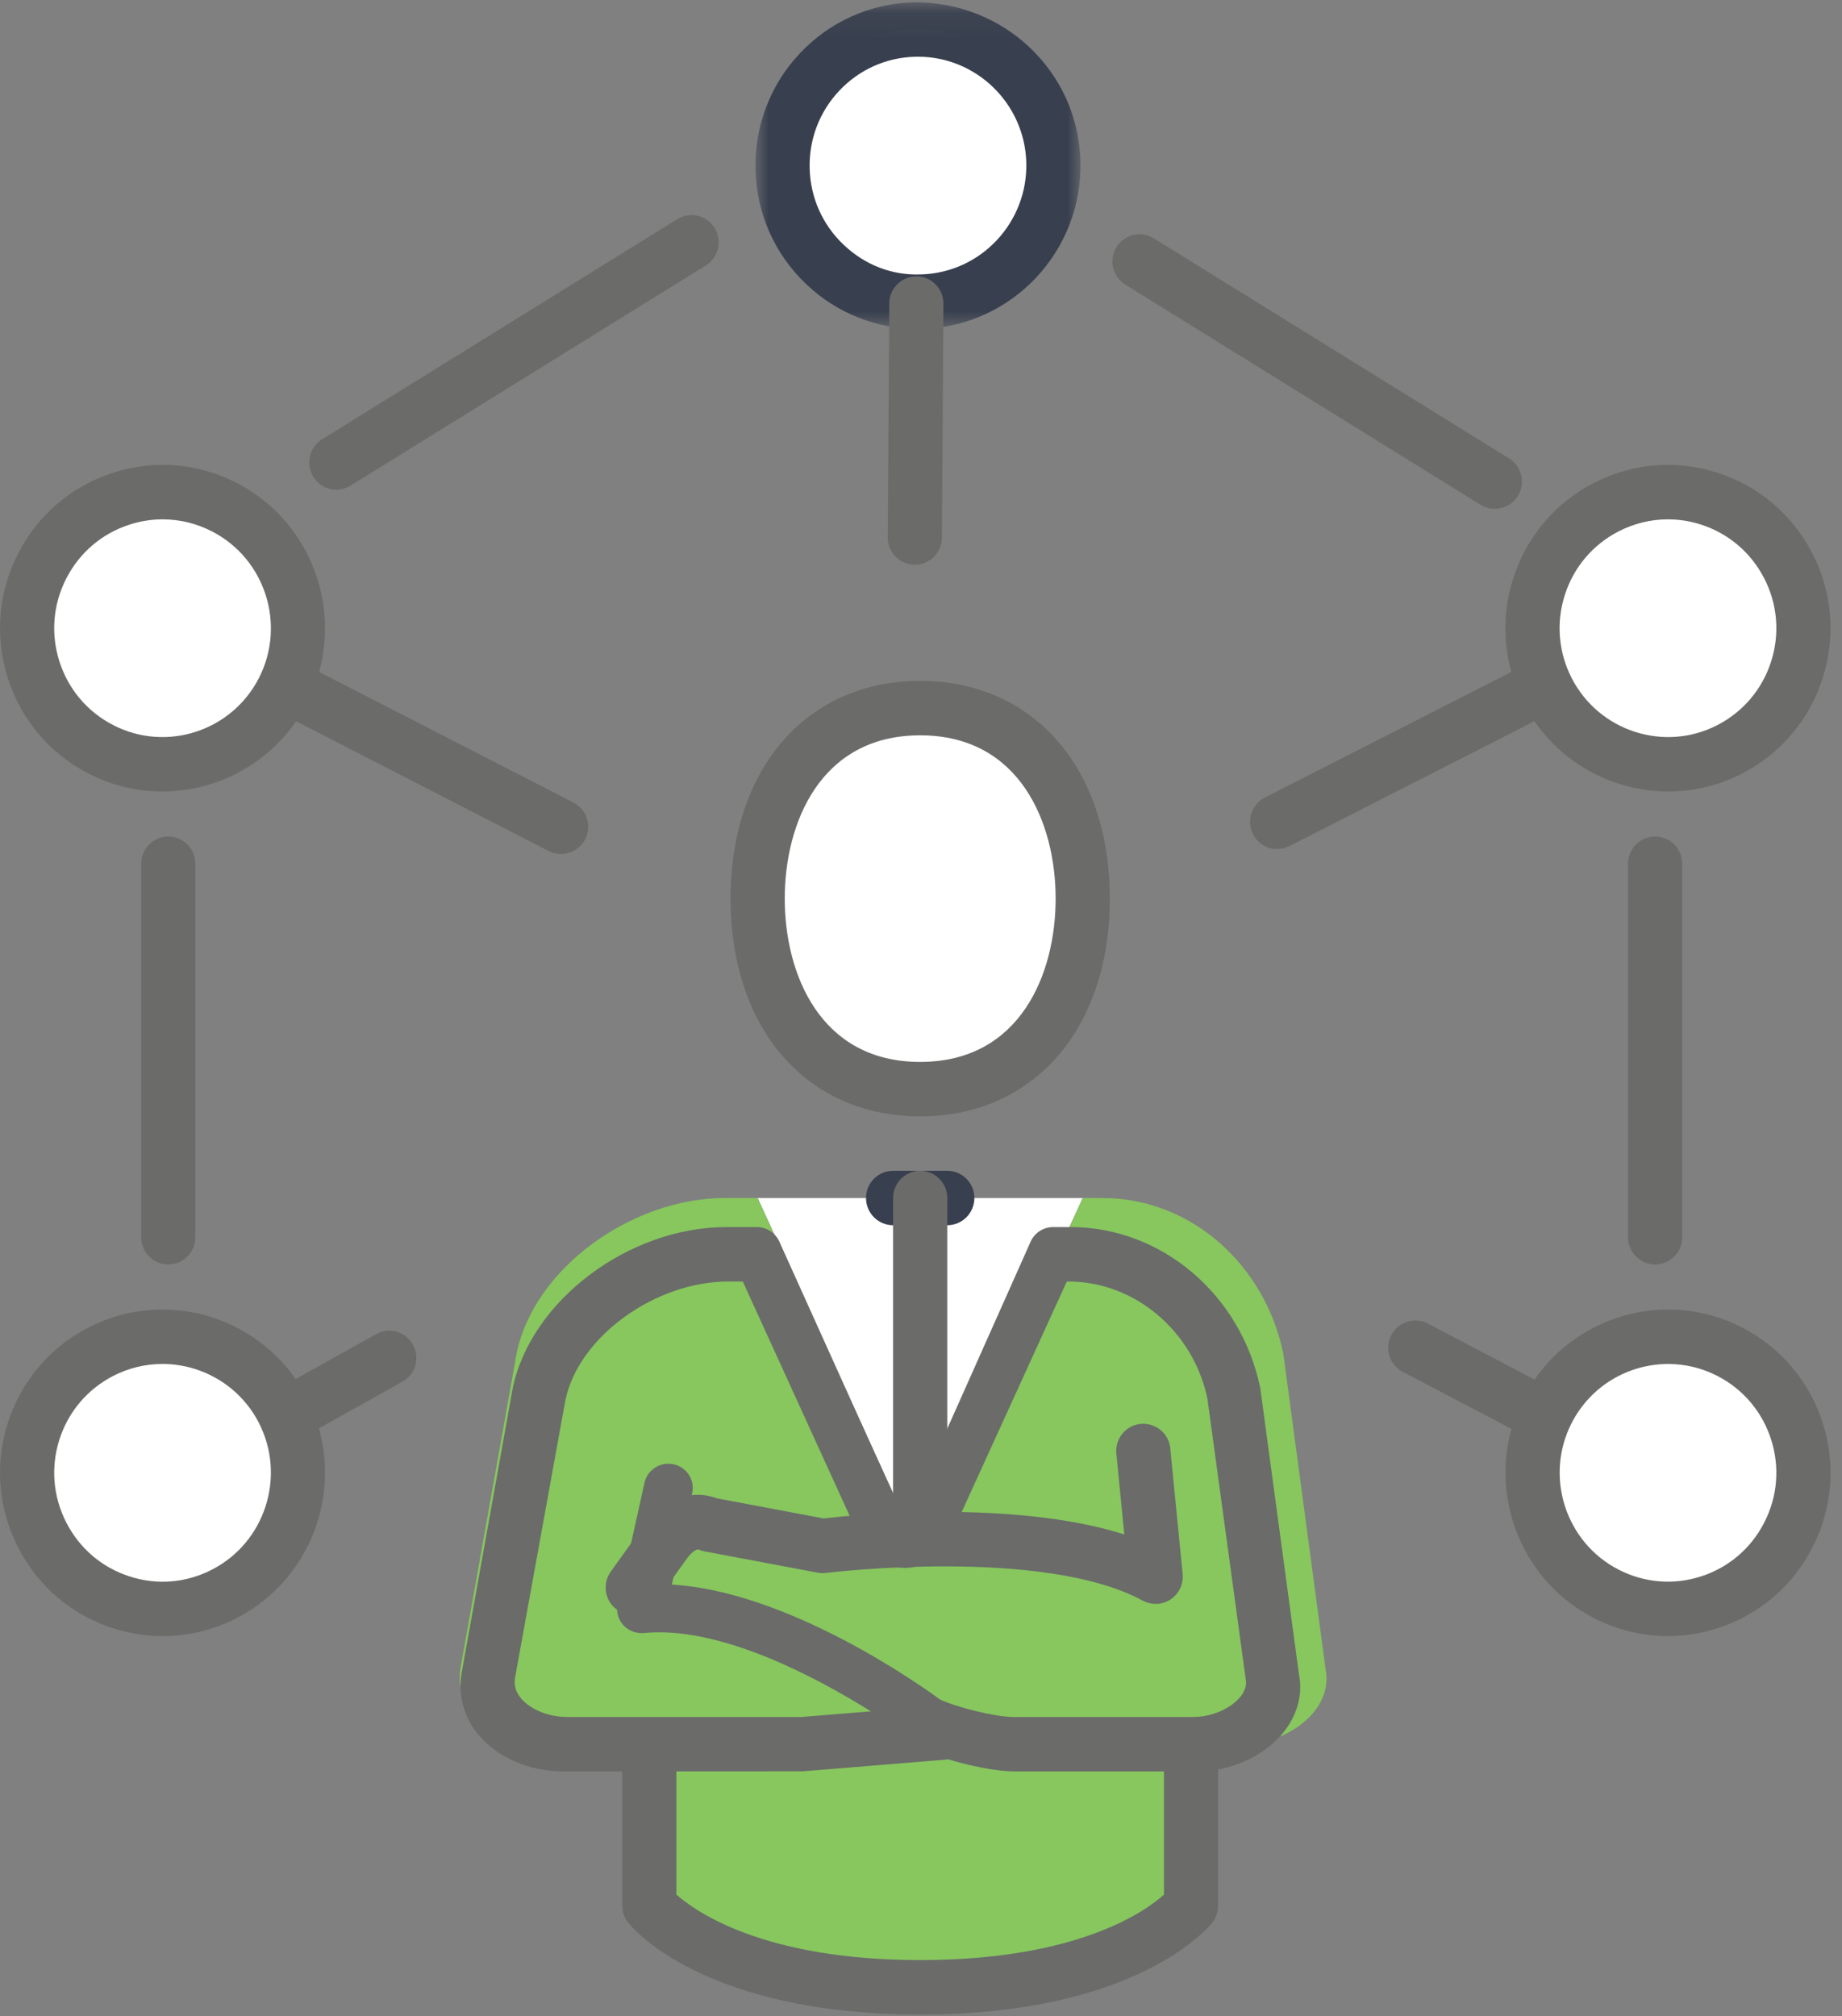
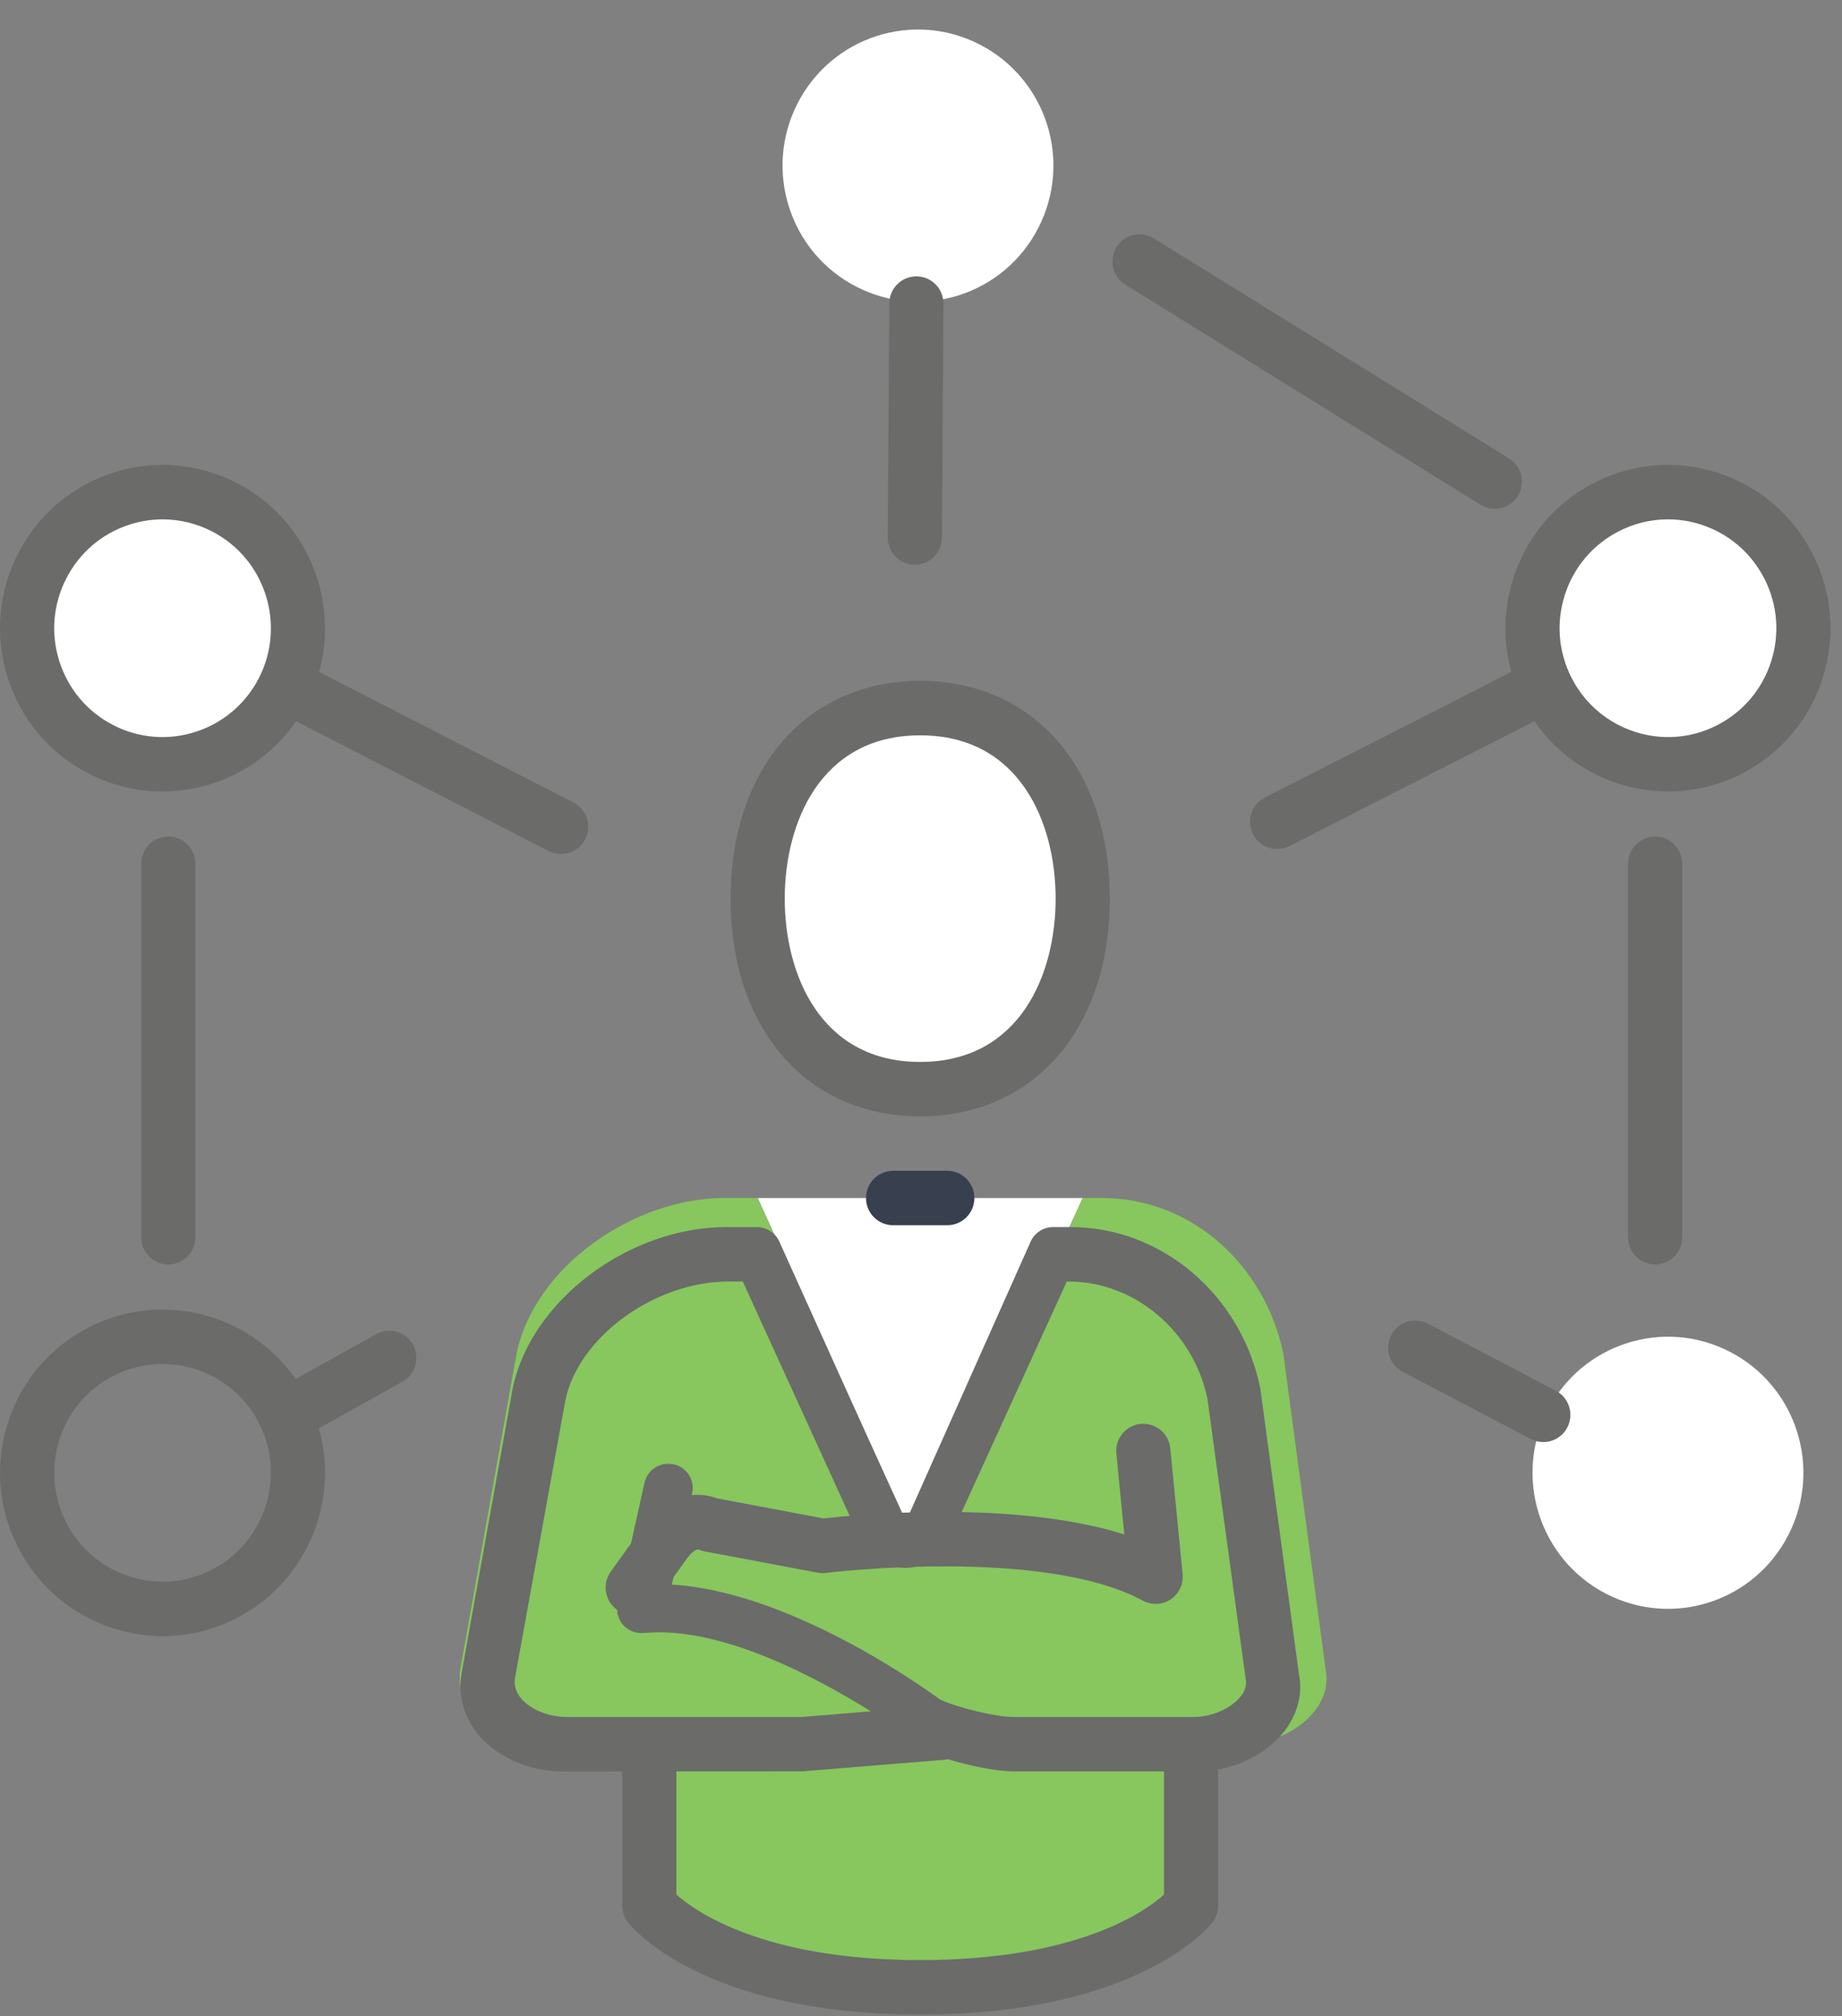
<svg xmlns="http://www.w3.org/2000/svg" xmlns:xlink="http://www.w3.org/1999/xlink" width="74px" height="81px" viewBox="0 0 74 81" version="1.1">
  <rect x="0" y="0" width="74" height="81" fill="#808080" stroke="none" />
  <title>Group 66</title>
  <desc>Created with Sketch.</desc>
  <defs>
    <polygon id="path-1" points="0.967 0.074 14.026 0.074 14.026 13.193 0.967 13.193" />
  </defs>
  <g id="Page-1" stroke="none" stroke-width="1" fill="none" fill-rule="evenodd">
    <g id="Solutions-(1.1,-1.2,-1.3,-1.4,-1.5)" transform="translate(-363, -1278)">
      <g id="Group-66" transform="translate(363, 1278)">
        <path d="M71.846,61.661 C70.473,64.347 67.195,65.405 64.523,64.024 C61.85,62.645 60.796,59.351 62.17,56.666 C63.544,53.982 66.823,52.923 69.494,54.302 C72.168,55.682 73.221,58.976 71.846,61.661" id="Fill-1" fill="#FFFFFF" />
        <path d="M71.846,27.734 C70.473,30.42 67.195,31.479 64.523,30.098 C61.85,28.718 60.796,25.425 62.17,22.74 C63.544,20.056 66.823,18.996 69.494,20.376 C72.168,21.756 73.221,25.05 71.846,27.734" id="Fill-3" fill="#FFFFFF" />
        <path d="M41.716,9.149 C40.343,11.835 37.065,12.893 34.393,11.512 C31.72,10.133 30.666,6.84 32.04,4.154 C33.414,1.47 36.693,0.411 39.364,1.791 C42.039,3.17 43.091,6.465 41.716,9.149" id="Fill-5" fill="#FFFFFF" />
        <path d="M11.369,27.734 C9.996,30.42 6.718,31.479 4.046,30.098 C1.373,28.718 0.319,25.425 1.693,22.74 C3.067,20.056 6.346,18.996 9.017,20.376 C11.691,21.756 12.744,25.05 11.369,27.734" id="Fill-7" fill="#FFFFFF" />
-         <path d="M11.369,61.661 C9.996,64.347 6.718,65.405 4.046,64.024 C1.373,62.645 0.319,59.351 1.693,56.666 C3.067,53.982 6.346,52.923 9.017,54.302 C11.691,55.682 12.744,58.976 11.369,61.661" id="Fill-9" fill="#FFFFFF" />
        <g id="Group-13" transform="translate(29.382, 0.019)">
          <mask id="mask-2" fill="white">
            <use xlink:href="#path-1" />
          </mask>
          <g id="Clip-12" />
-           <path d="M7.498,2.259 C7.455,2.259 7.411,2.259 7.367,2.261 L7.366,2.261 C6.204,2.295 5.126,2.783 4.328,3.632 C3.53,4.482 3.111,5.594 3.145,6.762 C3.18,7.93 3.664,9.014 4.511,9.815 C5.356,10.617 6.451,11.056 7.628,11.004 C10.024,10.934 11.917,8.914 11.848,6.502 C11.778,4.137 9.839,2.259 7.498,2.259 L7.498,2.259 Z M7.494,13.193 C5.822,13.193 4.239,12.563 3.018,11.406 C1.748,10.205 1.021,8.578 0.97,6.826 C0.919,5.075 1.549,3.407 2.744,2.132 C3.94,0.858 5.559,0.127 7.302,0.075 C10.915,0.022 13.915,2.822 14.023,6.438 C14.129,10.055 11.287,13.083 7.691,13.19 C7.625,13.192 7.559,13.193 7.494,13.193 L7.494,13.193 Z" id="Fill-11" fill="#383F4E" mask="url(#mask-2)" />
        </g>
        <path d="M36.752,22.686 L36.746,22.686 C36.144,22.681 35.661,22.189 35.664,21.585 L35.726,12.187 C35.729,11.587 36.216,11.102 36.814,11.102 L36.821,11.102 C37.423,11.106 37.906,11.598 37.902,12.203 L37.84,21.6 C37.837,22.201 37.35,22.686 36.752,22.686" id="Fill-14" fill="#6B6B6A" />
        <path d="M6.525,54.792 C5.857,54.792 5.179,54.948 4.544,55.275 C3.509,55.81 2.743,56.715 2.387,57.827 C2.033,58.939 2.13,60.122 2.662,61.16 L2.662,61.16 C3.194,62.2 4.096,62.97 5.202,63.326 C6.307,63.686 7.487,63.588 8.52,63.052 C10.654,61.951 11.498,59.31 10.403,57.164 C9.632,55.659 8.104,54.792 6.525,54.792 M6.539,65.726 C5.868,65.726 5.193,65.62 4.536,65.408 C2.877,64.873 1.523,63.719 0.726,62.16 C-0.071,60.603 -0.218,58.826 0.315,57.159 C0.849,55.49 1.998,54.131 3.55,53.33 C6.747,51.677 10.691,52.949 12.338,56.165 C13.983,59.384 12.716,63.345 9.515,64.997 C8.578,65.48 7.562,65.726 6.539,65.726" id="Fill-16" fill="#6B6B6A" />
        <path d="M11.541,57.93 C11.158,57.93 10.788,57.726 10.589,57.367 C10.296,56.84 10.487,56.174 11.012,55.881 L15.112,53.594 C15.637,53.298 16.299,53.491 16.59,54.019 C16.883,54.546 16.693,55.213 16.167,55.505 L12.068,57.792 C11.901,57.886 11.72,57.93 11.541,57.93" id="Fill-18" fill="#6B6B6A" />
        <path d="M6.536,20.863 C6.089,20.863 5.64,20.933 5.202,21.075 C4.096,21.431 3.193,22.201 2.662,23.24 L2.661,23.24 C2.13,24.279 2.032,25.463 2.388,26.575 C2.743,27.685 3.509,28.593 4.544,29.126 C6.676,30.23 9.305,29.379 10.403,27.235 C11.499,25.09 10.654,22.449 8.52,21.349 C7.897,21.027 7.219,20.863 6.536,20.863 L6.536,20.863 Z M6.52,31.795 C5.517,31.795 4.5,31.562 3.549,31.071 C1.997,30.271 0.849,28.912 0.316,27.243 C-0.217,25.575 -0.072,23.799 0.725,22.241 C1.523,20.681 2.876,19.528 4.536,18.992 C6.196,18.455 7.964,18.603 9.516,19.403 C12.715,21.055 13.982,25.017 12.339,28.233 C11.181,30.495 8.89,31.795 6.52,31.795 L6.52,31.795 Z" id="Fill-20" fill="#6B6B6A" />
        <path d="M22.541,34.307 C22.375,34.307 22.205,34.268 22.047,34.188 L11.045,28.538 C10.51,28.263 10.298,27.605 10.571,27.067 C10.845,26.53 11.499,26.316 12.036,26.59 L23.038,32.239 C23.573,32.515 23.785,33.173 23.512,33.711 C23.318,34.089 22.937,34.307 22.541,34.307" id="Fill-22" fill="#6B6B6A" />
-         <path d="M67.016,54.793 C65.436,54.793 63.91,55.659 63.138,57.166 C62.042,59.309 62.886,61.95 65.02,63.052 C66.054,63.585 67.234,63.684 68.338,63.326 C69.445,62.97 70.347,62.2 70.878,61.16 C70.878,61.16 70.878,61.16 70.878,61.159 C71.41,60.123 71.508,58.939 71.152,57.827 C70.798,56.716 70.032,55.81 68.997,55.275 C68.362,54.948 67.684,54.793 67.016,54.793 M67.002,65.726 C65.978,65.726 64.961,65.48 64.024,64.997 C60.824,63.344 59.557,59.383 61.202,56.166 C62.849,52.948 66.791,51.679 69.991,53.33 C71.543,54.131 72.691,55.491 73.226,57.16 C73.758,58.826 73.612,60.602 72.814,62.16 C72.018,63.719 70.665,64.872 69.004,65.408 C68.347,65.62 67.673,65.726 67.002,65.726" id="Fill-24" fill="#6B6B6A" />
        <path d="M61.999,57.93 C61.83,57.93 61.658,57.89 61.497,57.806 L56.353,55.109 C55.82,54.829 55.614,54.17 55.891,53.633 C56.17,53.099 56.828,52.893 57.359,53.169 L62.503,55.867 C63.037,56.146 63.243,56.807 62.966,57.343 C62.771,57.716 62.392,57.93 61.999,57.93" id="Fill-26" fill="#6B6B6A" />
        <path d="M67.004,20.863 C66.322,20.863 65.645,21.026 65.02,21.349 C63.986,21.883 63.22,22.789 62.865,23.9 C62.509,25.012 62.607,26.196 63.138,27.235 C64.236,29.379 66.866,30.229 68.996,29.127 C70.031,28.592 70.796,27.686 71.152,26.575 C71.508,25.463 71.41,24.279 70.879,23.24 L70.878,23.24 C70.347,22.201 69.445,21.432 68.339,21.074 C67.901,20.932 67.451,20.863 67.004,20.863 M67.021,31.795 C64.65,31.795 62.359,30.494 61.202,28.234 C60.405,26.675 60.26,24.899 60.793,23.231 C61.327,21.564 62.474,20.204 64.025,19.404 C65.576,18.603 67.343,18.457 69.004,18.992 C70.665,19.528 72.017,20.682 72.814,22.241 C73.612,23.798 73.757,25.574 73.224,27.243 C72.692,28.911 71.543,30.27 69.991,31.072 C69.04,31.563 68.024,31.795 67.021,31.795" id="Fill-28" fill="#6B6B6A" />
        <path d="M51.308,34.107 C50.911,34.107 50.529,33.888 50.337,33.508 C50.065,32.97 50.279,32.312 50.815,32.038 L61.508,26.589 C62.044,26.313 62.699,26.531 62.971,27.069 C63.243,27.608 63.029,28.265 62.492,28.539 L51.799,33.989 C51.643,34.07 51.474,34.107 51.308,34.107" id="Fill-30" fill="#6B6B6A" />
        <path d="M6.76,50.795 C6.159,50.795 5.672,50.307 5.672,49.702 L5.672,34.698 C5.672,34.095 6.159,33.605 6.76,33.605 C7.36,33.605 7.848,34.095 7.848,34.698 L7.848,49.702 C7.848,50.307 7.36,50.795 6.76,50.795" id="Fill-32" fill="#6B6B6A" />
        <path d="M60.051,20.44 C59.857,20.44 59.66,20.388 59.481,20.278 L45.208,11.434 C44.696,11.117 44.538,10.443 44.853,9.929 C45.169,9.416 45.839,9.255 46.351,9.573 L60.624,18.415 C61.135,18.732 61.294,19.407 60.979,19.921 C60.773,20.255 60.416,20.44 60.051,20.44" id="Fill-34" fill="#6B6B6A" />
-         <path d="M13.511,19.672 C13.147,19.672 12.79,19.487 12.584,19.152 C12.269,18.638 12.427,17.965 12.939,17.647 L27.211,8.803 C27.724,8.487 28.393,8.646 28.709,9.159 C29.024,9.673 28.865,10.348 28.354,10.665 L14.082,19.51 C13.903,19.619 13.706,19.672 13.511,19.672" id="Fill-36" fill="#6B6B6A" />
        <path d="M66.493,50.795 C65.892,50.795 65.404,50.307 65.404,49.702 L65.404,34.698 C65.404,34.095 65.892,33.605 66.493,33.605 C67.093,33.605 67.581,34.095 67.581,34.698 L67.581,49.702 C67.581,50.307 67.093,50.795 66.493,50.795" id="Fill-38" fill="#6B6B6A" />
        <polygon id="Fill-40" fill="#FFFFFF" points="30.438 48.126 43.497 48.126 36.967 62.339" />
        <path d="M38.056,49.219 L35.879,49.219 C35.278,49.219 34.791,48.731 34.791,48.126 C34.791,47.521 35.278,47.033 35.879,47.033 L38.056,47.033 C38.656,47.033 39.144,47.521 39.144,48.126 C39.144,48.731 38.656,49.219 38.056,49.219" id="Fill-42" fill="#383F4E" />
        <path d="M30.438,36.099 C30.438,40.326 32.76,43.753 36.967,43.753 C41.175,43.753 43.497,40.326 43.497,36.099 C43.497,31.872 41.175,28.446 36.967,28.446 C32.76,28.446 30.438,31.872 30.438,36.099" id="Fill-44" fill="#FFFFFF" />
        <path d="M36.967,29.539 C32.952,29.539 31.526,33.073 31.526,36.099 C31.526,39.126 32.952,42.659 36.967,42.659 C40.983,42.659 42.409,39.126 42.409,36.099 C42.409,33.073 40.983,29.539 36.967,29.539 M36.967,44.846 C32.411,44.846 29.35,41.331 29.35,36.099 C29.35,30.868 32.411,27.353 36.967,27.353 C41.524,27.353 44.585,30.868 44.585,36.099 C44.585,41.331 41.524,44.846 36.967,44.846" id="Fill-46" fill="#6B6B6A" />
        <path d="M53.252,67.04 L51.558,54.395 C50.844,50.876 47.912,48.126 44.274,48.126 L43.497,48.126 L37.926,60.552 C37.514,61.318 36.421,61.318 36.009,60.552 L30.438,48.126 L29.104,48.126 C25.466,48.126 21.463,50.876 20.749,54.395 L18.494,67.04 C18.222,68.899 20.117,70.081 21.87,70.081 L26.086,70.081 L26.086,76.553 C26.086,76.553 28.624,79.833 36.968,79.833 C45.31,79.833 47.85,76.553 47.85,76.553 L47.85,70.081 L49.877,70.081 C51.63,70.081 53.592,68.763 53.252,67.04" id="Fill-48" fill="#87C75E" />
-         <path d="M36.967,61.246 C36.367,61.246 35.879,60.757 35.879,60.153 L35.879,48.126 C35.879,47.521 36.367,47.033 36.967,47.033 C37.568,47.033 38.056,47.521 38.056,48.126 L38.056,60.153 C38.056,60.757 37.568,61.246 36.967,61.246" id="Fill-50" fill="#6B6B6A" />
        <path d="M25.418,64.868 C25.197,64.868 24.975,64.801 24.782,64.661 C24.295,64.308 24.185,63.625 24.536,63.135 L25.853,61.3 C26.438,60.484 27.552,59.725 28.803,60.191 L33.082,60.997 C34.249,60.863 40.674,60.22 45.167,61.64 L44.848,58.395 C44.789,57.794 45.226,57.259 45.824,57.199 C46.425,57.15 46.956,57.579 47.014,58.18 L47.511,63.231 C47.55,63.633 47.365,64.025 47.031,64.249 C46.696,64.472 46.266,64.49 45.912,64.301 C41.894,62.126 33.266,63.175 33.18,63.187 C33.069,63.2 32.956,63.198 32.845,63.176 L28.299,62.32 C28.219,62.305 28.14,62.282 28.065,62.248 C27.988,62.21 27.761,62.381 27.617,62.58 L26.301,64.414 C26.089,64.71 25.756,64.868 25.418,64.868" id="Fill-54" fill="#6B6B6A" />
        <path d="M36.967,80.926 C28.193,80.926 25.343,77.375 25.225,77.224 C25.077,77.033 24.997,76.796 24.997,76.553 L24.997,71.086 C24.997,70.481 25.484,69.993 26.085,69.993 C26.686,69.993 27.173,70.481 27.173,71.086 L27.173,76.107 C27.931,76.781 30.671,78.739 36.967,78.739 C43.28,78.739 46.007,76.787 46.761,76.11 L46.761,71.086 C46.761,70.481 47.249,69.993 47.85,69.993 C48.45,69.993 48.938,70.481 48.938,71.086 L48.938,76.553 C48.938,76.796 48.857,77.033 48.709,77.224 C48.592,77.375 45.742,80.926 36.967,80.926" id="Fill-62" fill="#6B6B6A" />
        <path d="M37.773,68.278 C38.487,68.604 40.02,68.973 40.688,68.973 L47.965,68.973 C48.667,68.973 49.43,68.645 49.82,68.176 C50.118,67.816 50.06,67.53 50.042,67.437 L48.507,56.19 C47.948,53.488 45.595,51.48 42.923,51.48 L42.857,51.48 L38.103,61.906 C37.731,62.595 37.07,62.985 36.348,62.985 C35.627,62.985 34.965,62.595 34.624,61.967 L29.84,51.48 L29.272,51.48 C26.302,51.48 23.237,53.71 22.713,56.253 L20.687,67.42 C20.644,67.714 20.729,67.996 20.954,68.252 C21.331,68.683 22.057,68.973 22.761,68.973 L32.213,68.973 L34.986,68.747 C32.801,67.383 28.916,65.299 25.866,65.601 C25.551,65.625 25.246,65.513 25.038,65.28 C24.83,65.049 24.746,64.734 24.813,64.431 L25.893,59.561 C26.01,59.038 26.534,58.71 27.06,58.822 C27.588,58.937 27.922,59.453 27.807,59.975 L26.991,63.655 C31.702,63.935 37.019,67.724 37.773,68.278 M48.125,71.16 L40.753,71.16 C40.039,71.16 38.979,70.942 38.083,70.672 C38.041,70.68 37.999,70.687 37.955,70.691 L32.249,71.157 L22.592,71.16 C21.297,71.16 20.02,70.614 19.26,69.735 C18.66,69.043 18.402,68.166 18.534,67.27 L20.594,55.787 C21.315,52.256 25.247,49.293 29.188,49.293 L30.404,49.293 C30.795,49.293 31.148,49.521 31.309,49.877 L36.388,61.131 L41.405,49.877 C41.565,49.521 41.919,49.293 42.31,49.293 L43.018,49.293 C46.664,49.293 49.865,52.015 50.63,55.765 L52.187,67.282 C52.344,68.064 52.117,68.916 51.538,69.62 C50.768,70.555 49.429,71.16 48.125,71.16" id="Fill-64" fill="#6B6B6A" />
      </g>
    </g>
  </g>
</svg>